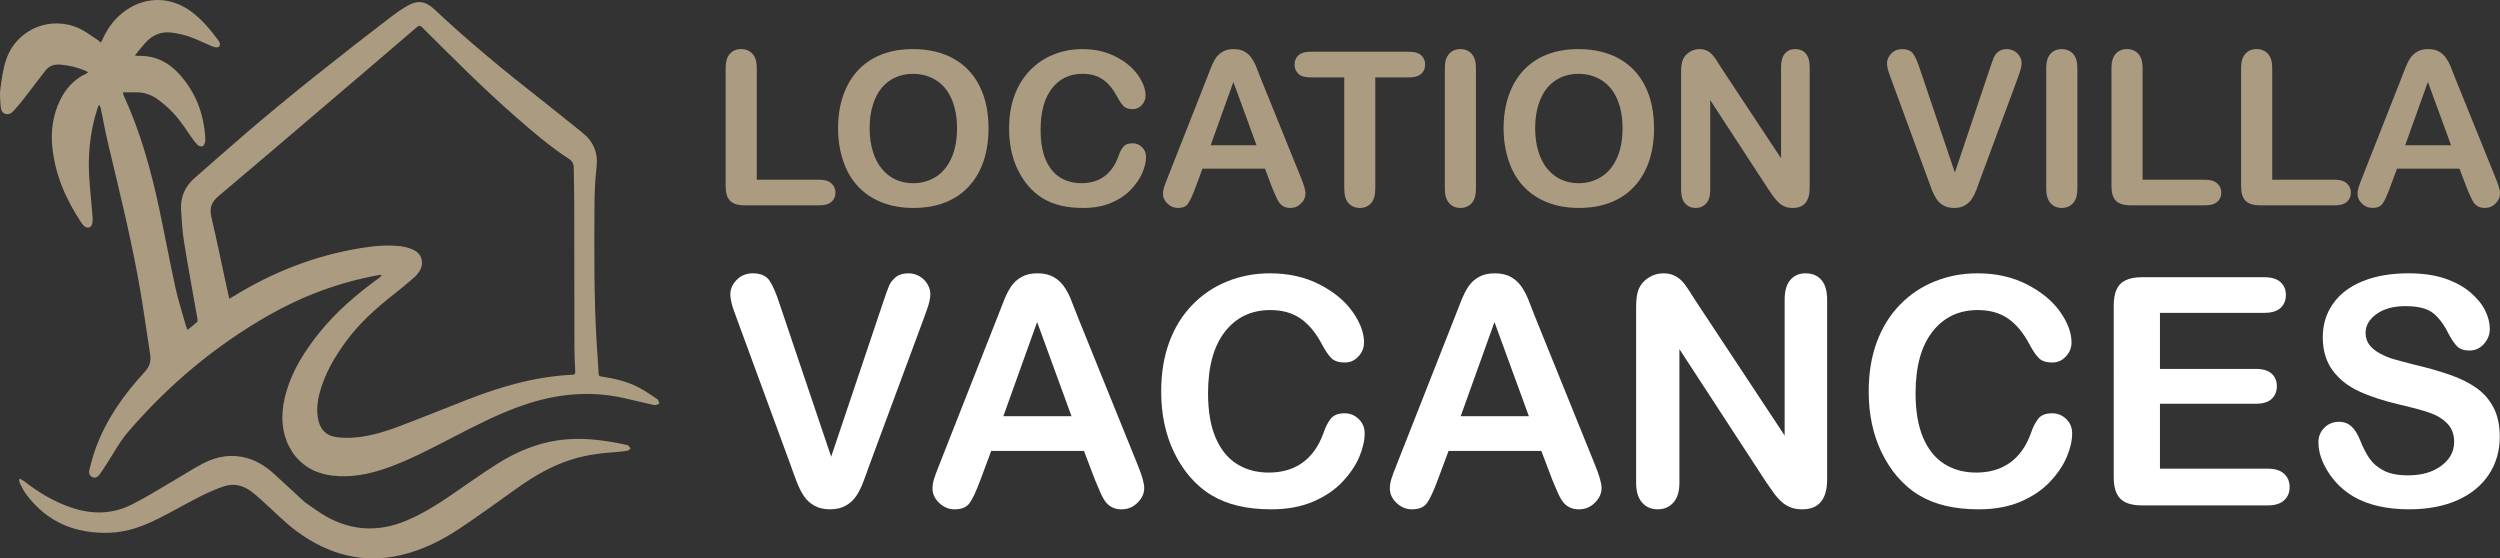
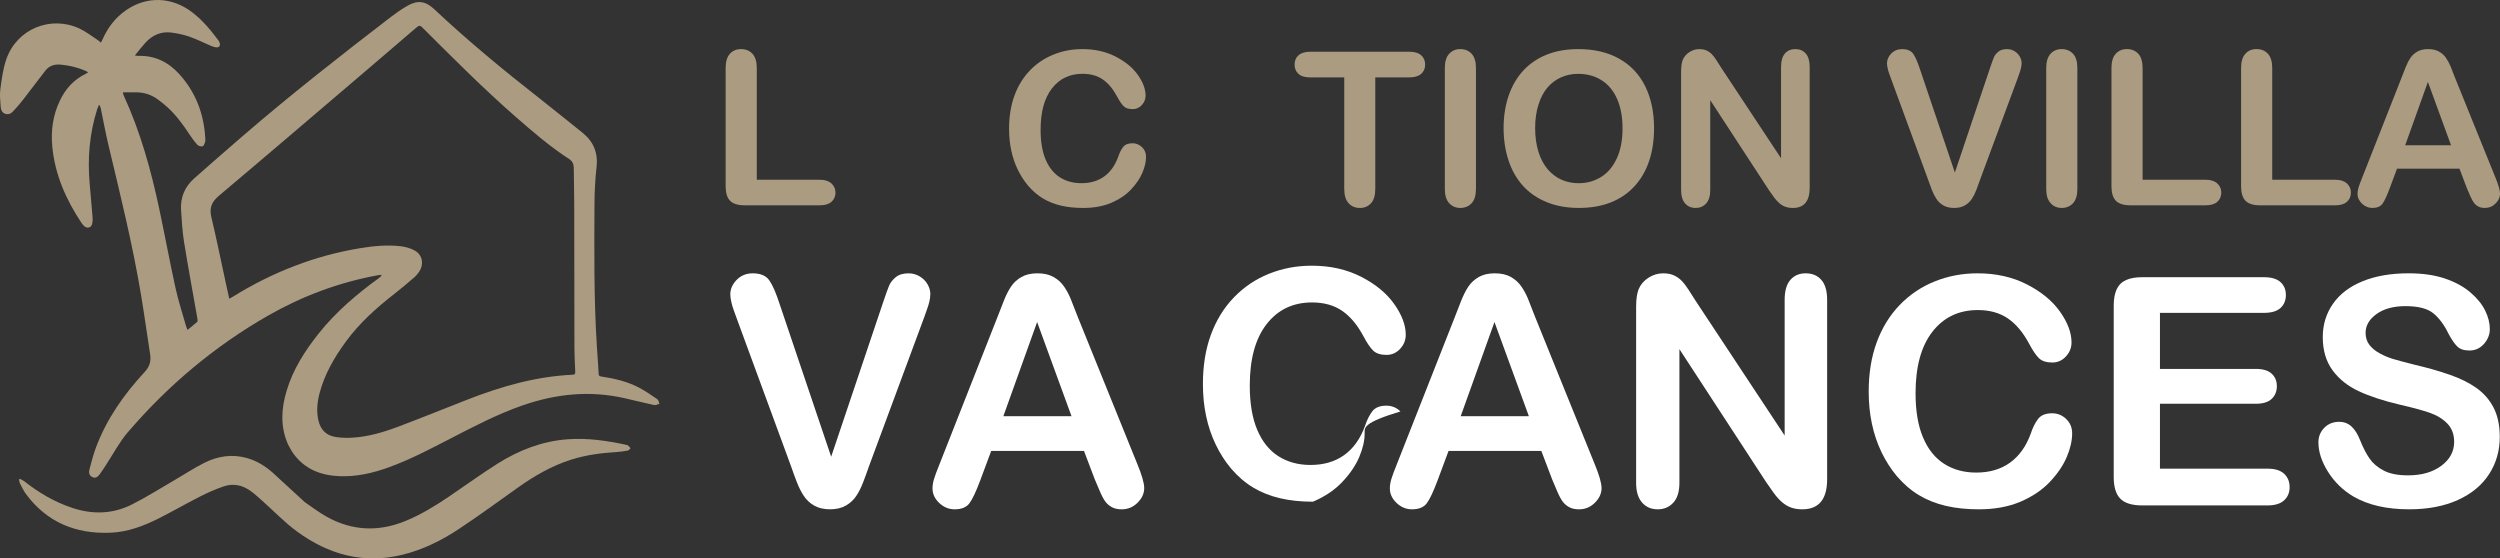
<svg xmlns="http://www.w3.org/2000/svg" version="1.1" id="Calque_1" x="0px" y="0px" width="195.502px" height="43.669px" viewBox="0 0 195.502 43.669" enable-background="new 0 0 195.502 43.669" xml:space="preserve">
  <rect x="0" y="0" width="195.502" height="43.669" fill="#333333" stroke="none" />
  <g>
    <g>
      <path fill="#AB9C81" d="M22.524,34.757c-0.618-1.4-0.529-2.804-0.108-4.204c0.503-1.677,1.429-3.119,2.509-4.477    c1.344-1.688,2.968-3.072,4.708-4.331c0.082-0.059,0.16-0.125,0.216-0.257c-0.104,0.012-0.209,0.019-0.313,0.038    c-3.042,0.557-5.903,1.63-8.58,3.159c-4.19,2.397-7.836,5.471-10.974,9.133c-0.649,0.759-1.12,1.67-1.673,2.51    c-0.172,0.263-0.335,0.531-0.525,0.78c-0.136,0.177-0.316,0.322-0.564,0.201c-0.251-0.123-0.287-0.36-0.226-0.59    c0.152-0.577,0.3-1.16,0.509-1.719c0.839-2.243,2.196-4.166,3.808-5.908c0.405-0.437,0.514-0.857,0.428-1.401    c-0.24-1.531-0.448-3.066-0.703-4.595c-0.658-3.942-1.616-7.82-2.544-11.704c-0.23-0.961-0.406-1.935-0.607-2.904    C7.862,8.39,7.833,8.292,7.741,8.182C7.695,8.295,7.643,8.408,7.605,8.524c-0.611,1.922-0.774,3.889-0.587,5.892    c0.083,0.88,0.157,1.76,0.226,2.642c0.011,0.148-0.001,0.307-0.039,0.451c-0.076,0.296-0.362,0.384-0.598,0.189    c-0.087-0.072-0.164-0.161-0.227-0.255c-1.214-1.822-2.083-3.78-2.291-5.982c-0.118-1.242,0.048-2.449,0.592-3.587    c0.439-0.921,1.084-1.646,2.015-2.097C6.754,5.749,6.808,5.71,6.892,5.66C6.818,5.613,6.771,5.574,6.716,5.55    C6.092,5.277,5.441,5.118,4.761,5.054C4.28,5.009,3.863,5.126,3.563,5.506c-0.577,0.73-1.127,1.481-1.698,2.216    c-0.256,0.329-0.526,0.648-0.81,0.955C0.892,8.854,0.687,8.989,0.42,8.903C0.149,8.816,0.071,8.576,0.053,8.34    C0.019,7.878-0.033,7.404,0.029,6.95c0.106-0.778,0.209-1.575,0.463-2.312c0.815-2.364,3.46-3.462,5.729-2.403    c0.502,0.234,0.948,0.59,1.417,0.894c0.078,0.05,0.145,0.118,0.251,0.207c0.059-0.113,0.107-0.199,0.146-0.289    c0.402-0.907,0.99-1.665,1.805-2.236c1.611-1.128,3.58-1.077,5.18,0.142c0.802,0.61,1.44,1.378,2.039,2.181    c0.05,0.068,0.095,0.145,0.119,0.225c0.067,0.219-0.041,0.368-0.268,0.344c-0.148-0.015-0.295-0.069-0.434-0.128    c-0.551-0.233-1.088-0.508-1.652-0.704c-0.452-0.158-0.933-0.258-1.409-0.323c-0.814-0.111-1.496,0.194-2.042,0.792    c-0.277,0.303-0.526,0.631-0.83,0.999c0.156,0.018,0.22,0.032,0.282,0.031c1.272-0.035,2.316,0.47,3.161,1.39    c1.306,1.422,1.958,3.123,2.066,5.04c0.007,0.113,0.014,0.235-0.021,0.34c-0.04,0.115-0.113,0.288-0.197,0.303    c-0.125,0.023-0.317-0.028-0.399-0.12c-0.24-0.267-0.456-0.56-0.653-0.862c-0.49-0.75-1.022-1.467-1.688-2.074    c-0.231-0.21-0.477-0.408-0.728-0.594c-0.52-0.387-1.105-0.584-1.757-0.572C10.288,7.225,9.966,7.22,9.608,7.22    C9.634,7.324,9.641,7.396,9.67,7.459c1.319,2.868,2.153,5.89,2.803,8.965c0.429,2.027,0.806,4.065,1.25,6.089    c0.217,0.99,0.536,1.96,0.81,2.938c0.028,0.1,0.072,0.194,0.13,0.349c0.271-0.222,0.522-0.416,0.755-0.629    c0.044-0.039,0.036-0.157,0.023-0.235c-0.351-2.001-0.723-3.998-1.047-6.003c-0.133-0.824-0.179-1.663-0.234-2.497    c-0.065-0.992,0.285-1.832,1.032-2.49c1.248-1.1,2.499-2.196,3.759-3.283c3.774-3.256,7.697-6.328,11.649-9.363    c0.399-0.306,0.818-0.59,1.253-0.843c0.8-0.465,1.423-0.378,2.1,0.258c2.641,2.484,5.435,4.787,8.29,7.019    c1.108,0.867,2.197,1.757,3.298,2.636c0.872,0.698,1.239,1.58,1.109,2.71c-0.11,0.952-0.156,1.916-0.161,2.875    c-0.019,3.727-0.05,7.455,0.189,11.178c0.047,0.701,0.103,1.401,0.137,2.104c0.011,0.201,0.137,0.194,0.268,0.215    c0.981,0.151,1.946,0.376,2.834,0.831c0.52,0.266,1.005,0.607,1.489,0.937c0.093,0.063,0.111,0.232,0.164,0.353    c-0.136,0.038-0.282,0.129-0.405,0.103c-0.798-0.169-1.589-0.374-2.387-0.552c-2.694-0.599-5.321-0.323-7.914,0.578    c-1.977,0.688-3.818,1.654-5.668,2.608c-1.573,0.811-3.138,1.636-4.805,2.239c-1.245,0.449-2.519,0.741-3.852,0.688    c-1.458-0.06-2.713-0.551-3.601-1.771C22.784,35.25,22.667,35.006,22.524,34.757z M29.126,5.097    c-4.002,3.41-7.994,6.831-12.015,10.218c-0.574,0.483-0.752,0.956-0.581,1.673c0.402,1.691,0.749,3.395,1.117,5.095    c0.09,0.413,0.182,0.827,0.282,1.282c0.136-0.079,0.233-0.132,0.327-0.19c3.068-1.898,6.37-3.186,9.935-3.771    c1.044-0.171,2.098-0.271,3.153-0.147c0.377,0.044,0.772,0.158,1.101,0.343c0.587,0.332,0.721,1.043,0.357,1.613    c-0.112,0.174-0.249,0.341-0.405,0.476c-0.503,0.435-1.011,0.866-1.535,1.274c-1.415,1.104-2.746,2.289-3.812,3.746    c-0.899,1.23-1.658,2.53-2.053,4.014c-0.185,0.696-0.26,1.404-0.106,2.118c0.162,0.746,0.606,1.222,1.373,1.335    c0.374,0.055,0.758,0.074,1.136,0.059c1.288-0.052,2.514-0.41,3.709-0.857c1.806-0.68,3.595-1.404,5.392-2.108    c2.669-1.046,5.399-1.834,8.285-1.966c0.196-0.01,0.205-0.107,0.198-0.259c-0.025-0.616-0.062-1.234-0.063-1.852    c-0.01-3.765-0.008-7.53-0.016-11.296c-0.003-0.931-0.027-1.863-0.038-2.794c-0.004-0.289-0.112-0.505-0.359-0.667    c-1.497-0.972-2.845-2.132-4.183-3.302c-2.5-2.186-4.844-4.535-7.192-6.88c-0.312-0.313-0.32-0.315-0.663-0.021    C31.364,3.175,30.261,4.124,29.126,5.097z" />
      <path fill="#AB9C81" d="M23.836,39.27c0.583,0.394,1.127,0.816,1.722,1.146c2.001,1.108,4.067,1.188,6.179,0.313    c1.22-0.504,2.336-1.19,3.422-1.929c1.25-0.849,2.475-1.737,3.752-2.543c1.668-1.053,3.478-1.755,5.467-1.905    c1.561-0.117,3.091,0.11,4.61,0.438c0.046,0.01,0.098,0.021,0.131,0.051c0.07,0.063,0.131,0.139,0.195,0.21    c-0.073,0.063-0.138,0.168-0.22,0.184c-0.289,0.056-0.582,0.095-0.875,0.114c-1.199,0.074-2.382,0.228-3.534,0.59    c-1.542,0.485-2.916,1.283-4.223,2.218c-1.509,1.075-3.008,2.168-4.55,3.193c-1.375,0.914-2.847,1.645-4.468,2.038    c-3.037,0.74-5.755-0.027-8.209-1.818c-0.977-0.715-1.823-1.606-2.732-2.414c-0.291-0.258-0.578-0.525-0.893-0.753    c-0.637-0.463-1.357-0.626-2.108-0.37c-0.635,0.216-1.256,0.489-1.855,0.794c-1.11,0.563-2.188,1.19-3.302,1.747    c-1.172,0.585-2.404,1.034-3.726,1.086c-2.699,0.104-4.953-0.815-6.592-3.033c-0.185-0.251-0.317-0.54-0.462-0.818    c-0.047-0.091-0.054-0.203-0.079-0.307c0.024-0.019,0.048-0.039,0.073-0.059c0.115,0.066,0.242,0.118,0.345,0.198    c1.137,0.892,2.356,1.615,3.743,2.075c1.614,0.536,3.178,0.487,4.68-0.271c1.143-0.576,2.229-1.267,3.338-1.909    c0.764-0.443,1.503-0.934,2.291-1.331c1.066-0.538,2.198-0.718,3.376-0.38c0.794,0.229,1.472,0.66,2.076,1.212    C22.215,37.774,23.016,38.518,23.836,39.27z" />
    </g>
    <g>
      <g>
        <path fill="#AB9C81" d="M59.181,5.315v8.742h4.933c0.394,0,0.694,0.095,0.906,0.287c0.21,0.191,0.314,0.431,0.314,0.72     c0,0.295-0.104,0.534-0.312,0.718c-0.208,0.183-0.511,0.274-0.909,0.274h-5.875c-0.529,0-0.91-0.117-1.143-0.353     c-0.231-0.234-0.349-0.614-0.349-1.139v-9.25c0-0.492,0.111-0.861,0.333-1.106c0.221-0.246,0.512-0.369,0.872-0.369     c0.366,0,0.663,0.121,0.889,0.364C59.068,4.449,59.181,4.819,59.181,5.315z" />
-         <path fill="#AB9C81" d="M71.381,3.84c1.245,0,2.314,0.253,3.208,0.757c0.893,0.506,1.568,1.225,2.026,2.156     c0.46,0.931,0.688,2.025,0.688,3.281c0,0.928-0.125,1.772-0.376,2.532c-0.252,0.76-0.628,1.417-1.131,1.975     c-0.503,0.557-1.119,0.983-1.852,1.277c-0.732,0.295-1.57,0.442-2.516,0.442c-0.939,0-1.78-0.151-2.524-0.455     c-0.742-0.303-1.361-0.73-1.858-1.282c-0.498-0.551-0.873-1.215-1.127-1.991c-0.254-0.776-0.381-1.614-0.381-2.515     c0-0.924,0.132-1.771,0.396-2.541c0.266-0.77,0.649-1.425,1.151-1.966c0.503-0.541,1.115-0.955,1.835-1.241     C69.644,3.984,70.463,3.84,71.381,3.84z M74.839,10.019c0-0.88-0.144-1.642-0.427-2.286C74.128,7.088,73.723,6.6,73.195,6.27     c-0.526-0.33-1.131-0.496-1.813-0.496c-0.486,0-0.936,0.091-1.348,0.275c-0.413,0.183-0.768,0.449-1.065,0.799     c-0.298,0.349-0.532,0.795-0.705,1.339c-0.172,0.543-0.258,1.154-0.258,1.832c0,0.682,0.086,1.299,0.258,1.851     c0.173,0.552,0.416,1.01,0.73,1.373c0.313,0.363,0.673,0.634,1.081,0.815c0.407,0.181,0.854,0.27,1.34,0.27     c0.622,0,1.194-0.155,1.716-0.467c0.521-0.311,0.937-0.792,1.245-1.442C74.685,11.769,74.839,10.969,74.839,10.019z" />
        <path fill="#AB9C81" d="M89.621,12.264c0,0.382-0.095,0.795-0.284,1.241c-0.188,0.445-0.484,0.882-0.888,1.311     c-0.405,0.429-0.921,0.777-1.549,1.044c-0.628,0.268-1.361,0.401-2.195,0.401c-0.635,0-1.211-0.06-1.729-0.18     c-0.519-0.121-0.99-0.307-1.414-0.562c-0.423-0.254-0.813-0.588-1.167-1.004c-0.317-0.376-0.587-0.799-0.812-1.265     c-0.225-0.468-0.392-0.965-0.504-1.495c-0.111-0.53-0.168-1.093-0.168-1.688c0-0.967,0.142-1.833,0.422-2.598     c0.282-0.765,0.685-1.418,1.209-1.961c0.524-0.544,1.14-0.958,1.844-1.241C83.09,3.983,83.84,3.84,84.638,3.84     c0.972,0,1.838,0.193,2.598,0.582c0.759,0.387,1.34,0.867,1.745,1.438c0.403,0.571,0.605,1.109,0.605,1.617     c0,0.279-0.099,0.525-0.295,0.737c-0.196,0.214-0.435,0.32-0.712,0.32c-0.313,0-0.545-0.074-0.7-0.222     c-0.157-0.147-0.329-0.401-0.521-0.762c-0.318-0.595-0.69-1.041-1.118-1.336c-0.43-0.295-0.959-0.442-1.586-0.442     c-1,0-1.796,0.379-2.389,1.139c-0.592,0.759-0.889,1.838-0.889,3.236c0,0.934,0.13,1.711,0.393,2.331s0.634,1.083,1.114,1.388     c0.481,0.307,1.044,0.459,1.688,0.459c0.699,0,1.29-0.172,1.773-0.52s0.849-0.856,1.095-1.528     c0.104-0.316,0.231-0.575,0.384-0.774c0.153-0.2,0.399-0.299,0.737-0.299c0.29,0,0.538,0.101,0.746,0.304     C89.516,11.711,89.621,11.963,89.621,12.264z" />
-         <path fill="#AB9C81" d="M99.492,14.697l-0.572-1.508h-4.884l-0.574,1.541c-0.224,0.6-0.415,1.006-0.573,1.216     c-0.158,0.21-0.418,0.315-0.777,0.315c-0.306,0-0.577-0.111-0.812-0.335c-0.235-0.225-0.353-0.479-0.353-0.763     c0-0.164,0.027-0.333,0.082-0.508s0.145-0.417,0.271-0.729l3.072-7.8c0.087-0.224,0.193-0.493,0.314-0.807     c0.124-0.314,0.255-0.575,0.394-0.782c0.14-0.208,0.322-0.375,0.549-0.504s0.507-0.193,0.84-0.193     c0.34,0,0.622,0.064,0.848,0.193c0.228,0.128,0.411,0.294,0.55,0.496s0.257,0.419,0.354,0.651     c0.095,0.233,0.216,0.542,0.363,0.93l3.139,7.75c0.246,0.59,0.368,1.019,0.368,1.287c0,0.279-0.115,0.534-0.348,0.766     c-0.232,0.233-0.513,0.348-0.84,0.348c-0.191,0-0.355-0.034-0.492-0.102c-0.136-0.068-0.251-0.161-0.344-0.278     c-0.094-0.117-0.192-0.298-0.299-0.541C99.661,15.097,99.569,14.883,99.492,14.697z M94.674,11.362h3.589l-1.811-4.957     L94.674,11.362z" />
        <path fill="#AB9C81" d="M110.203,6.053h-2.655v8.726c0,0.502-0.113,0.876-0.337,1.119s-0.513,0.364-0.867,0.364     c-0.36,0-0.655-0.122-0.881-0.368c-0.228-0.246-0.341-0.617-0.341-1.115V6.053h-2.654c-0.415,0-0.725-0.091-0.926-0.275     c-0.202-0.182-0.304-0.424-0.304-0.725c0-0.312,0.105-0.558,0.315-0.737c0.211-0.181,0.515-0.271,0.914-0.271h7.735     c0.42,0,0.731,0.093,0.937,0.279c0.206,0.186,0.308,0.429,0.308,0.729s-0.104,0.542-0.312,0.725     C110.927,5.961,110.617,6.053,110.203,6.053z" />
        <path fill="#AB9C81" d="M112.987,14.778V5.315c0-0.492,0.112-0.861,0.337-1.106c0.224-0.246,0.513-0.369,0.868-0.369     c0.365,0,0.662,0.121,0.89,0.364c0.225,0.244,0.338,0.614,0.338,1.111v9.463c0,0.498-0.113,0.869-0.338,1.115     c-0.228,0.246-0.524,0.368-0.89,0.368c-0.35,0-0.638-0.125-0.865-0.373C113.1,15.64,112.987,15.27,112.987,14.778z" />
        <path fill="#AB9C81" d="M123.425,3.84c1.245,0,2.315,0.253,3.209,0.757c0.893,0.506,1.568,1.225,2.026,2.156     c0.46,0.931,0.688,2.025,0.688,3.281c0,0.928-0.125,1.772-0.377,2.532c-0.251,0.76-0.627,1.417-1.13,1.975     c-0.503,0.557-1.12,0.983-1.852,1.277c-0.732,0.295-1.57,0.442-2.516,0.442c-0.939,0-1.781-0.151-2.523-0.455     c-0.743-0.303-1.363-0.73-1.86-1.282c-0.498-0.551-0.873-1.215-1.127-1.991c-0.253-0.776-0.381-1.614-0.381-2.515     c0-0.924,0.133-1.771,0.397-2.541c0.265-0.77,0.649-1.425,1.15-1.966c0.503-0.541,1.115-0.955,1.836-1.241     C121.688,3.984,122.507,3.84,123.425,3.84z M126.884,10.019c0-0.88-0.144-1.642-0.427-2.286     c-0.284-0.645-0.689-1.133-1.218-1.463c-0.526-0.33-1.132-0.496-1.814-0.496c-0.486,0-0.935,0.091-1.347,0.275     c-0.413,0.183-0.768,0.449-1.066,0.799c-0.297,0.349-0.532,0.795-0.704,1.339c-0.172,0.543-0.258,1.154-0.258,1.832     c0,0.682,0.086,1.299,0.258,1.851c0.172,0.552,0.415,1.01,0.729,1.373c0.313,0.363,0.674,0.634,1.081,0.815s0.854,0.27,1.34,0.27     c0.622,0,1.194-0.155,1.716-0.467c0.522-0.311,0.938-0.792,1.246-1.442S126.884,10.969,126.884,10.019z" />
        <path fill="#AB9C81" d="M134.601,5.299l4.679,7.079V5.233c0-0.463,0.101-0.812,0.3-1.044c0.198-0.232,0.467-0.349,0.807-0.349     c0.349,0,0.625,0.117,0.827,0.349c0.202,0.232,0.304,0.581,0.304,1.044v9.448c0,1.054-0.438,1.581-1.312,1.581     c-0.219,0-0.415-0.031-0.59-0.094c-0.175-0.063-0.338-0.162-0.492-0.299c-0.152-0.136-0.294-0.296-0.425-0.479     c-0.132-0.184-0.262-0.37-0.394-0.562l-4.563-6.996v7.037c0,0.459-0.107,0.806-0.319,1.041c-0.214,0.234-0.486,0.352-0.82,0.352     c-0.345,0-0.62-0.118-0.827-0.356c-0.208-0.237-0.312-0.583-0.312-1.037V5.603c0-0.393,0.044-0.702,0.131-0.926     c0.104-0.246,0.276-0.446,0.517-0.602c0.241-0.156,0.499-0.234,0.779-0.234c0.217,0,0.404,0.036,0.56,0.106     c0.156,0.071,0.293,0.167,0.41,0.287s0.237,0.276,0.361,0.467C134.343,4.892,134.471,5.092,134.601,5.299z" />
        <path fill="#AB9C81" d="M150.152,5.438l2.72,8.055l2.729-8.112c0.142-0.426,0.249-0.723,0.319-0.889     c0.071-0.167,0.189-0.316,0.354-0.45c0.164-0.134,0.388-0.201,0.671-0.201c0.208,0,0.4,0.052,0.579,0.156     c0.178,0.104,0.315,0.242,0.417,0.414c0.102,0.172,0.151,0.345,0.151,0.52c0,0.12-0.016,0.25-0.049,0.389     c-0.032,0.14-0.073,0.276-0.123,0.41c-0.049,0.134-0.099,0.271-0.146,0.415l-2.91,7.849c-0.104,0.3-0.208,0.584-0.311,0.855     c-0.104,0.27-0.225,0.508-0.36,0.712c-0.138,0.205-0.319,0.374-0.545,0.504c-0.227,0.131-0.505,0.197-0.831,0.197     c-0.328,0-0.606-0.064-0.832-0.193c-0.228-0.127-0.41-0.296-0.55-0.508c-0.139-0.209-0.261-0.448-0.364-0.716     c-0.104-0.268-0.207-0.552-0.312-0.852l-2.859-7.784c-0.049-0.143-0.1-0.281-0.151-0.418c-0.052-0.137-0.097-0.284-0.131-0.442     c-0.036-0.158-0.054-0.292-0.054-0.401c0-0.278,0.112-0.532,0.336-0.762c0.224-0.23,0.505-0.344,0.845-0.344     c0.414,0,0.708,0.127,0.881,0.381C149.795,4.476,149.972,4.881,150.152,5.438z" />
        <path fill="#AB9C81" d="M160.017,14.778V5.315c0-0.492,0.112-0.861,0.336-1.106c0.224-0.246,0.514-0.369,0.869-0.369     c0.365,0,0.662,0.121,0.889,0.364c0.227,0.244,0.34,0.614,0.34,1.111v9.463c0,0.498-0.113,0.869-0.34,1.115     c-0.227,0.246-0.523,0.368-0.889,0.368c-0.351,0-0.639-0.125-0.865-0.373C160.13,15.64,160.017,15.27,160.017,14.778z" />
        <path fill="#AB9C81" d="M167.553,5.315v8.742h4.934c0.394,0,0.694,0.095,0.905,0.287c0.211,0.191,0.315,0.431,0.315,0.72     c0,0.295-0.104,0.534-0.311,0.718c-0.208,0.183-0.512,0.274-0.91,0.274h-5.875c-0.53,0-0.91-0.117-1.144-0.353     c-0.231-0.234-0.348-0.614-0.348-1.139v-9.25c0-0.492,0.111-0.861,0.332-1.106c0.222-0.246,0.512-0.369,0.873-0.369     c0.365,0,0.662,0.121,0.89,0.364C167.44,4.449,167.553,4.819,167.553,5.315z" />
        <path fill="#AB9C81" d="M177.69,5.315v8.742h4.934c0.393,0,0.694,0.095,0.904,0.287c0.211,0.191,0.315,0.431,0.315,0.72     c0,0.295-0.104,0.534-0.312,0.718c-0.207,0.183-0.511,0.274-0.908,0.274h-5.876c-0.529,0-0.91-0.117-1.144-0.353     c-0.231-0.234-0.348-0.614-0.348-1.139v-9.25c0-0.492,0.111-0.861,0.332-1.106c0.223-0.246,0.512-0.369,0.873-0.369     c0.366,0,0.662,0.121,0.89,0.364C177.577,4.449,177.69,4.819,177.69,5.315z" />
        <path fill="#AB9C81" d="M192.905,14.697l-0.573-1.508h-4.884l-0.573,1.541c-0.225,0.6-0.415,1.006-0.573,1.216     c-0.159,0.21-0.418,0.315-0.778,0.315c-0.307,0-0.577-0.111-0.813-0.335c-0.234-0.225-0.352-0.479-0.352-0.763     c0-0.164,0.027-0.333,0.082-0.508s0.145-0.417,0.27-0.729l3.073-7.8c0.087-0.224,0.192-0.493,0.315-0.807     s0.255-0.575,0.394-0.782c0.139-0.208,0.321-0.375,0.549-0.504c0.227-0.128,0.507-0.193,0.84-0.193     c0.339,0,0.62,0.064,0.848,0.193c0.227,0.128,0.411,0.294,0.549,0.496c0.14,0.202,0.257,0.419,0.354,0.651     c0.095,0.233,0.217,0.542,0.364,0.93l3.138,7.75c0.245,0.59,0.369,1.019,0.369,1.287c0,0.279-0.116,0.534-0.349,0.766     c-0.232,0.233-0.512,0.348-0.84,0.348c-0.191,0-0.354-0.034-0.491-0.102s-0.252-0.161-0.345-0.278     c-0.093-0.117-0.192-0.298-0.299-0.541C193.074,15.097,192.98,14.883,192.905,14.697z M188.086,11.362h3.589l-1.811-4.957     L188.086,11.362z" />
      </g>
      <g>
        <path fill="#FFFFFF" d="M60.958,23.749l4.04,11.966l4.055-12.052c0.211-0.633,0.369-1.073,0.475-1.321     c0.105-0.248,0.28-0.47,0.523-0.669c0.243-0.199,0.576-0.298,0.998-0.298c0.309,0,0.595,0.078,0.858,0.231     c0.263,0.155,0.471,0.359,0.621,0.615s0.225,0.514,0.225,0.771c0,0.18-0.025,0.372-0.073,0.58     c-0.049,0.207-0.109,0.409-0.183,0.607c-0.073,0.2-0.146,0.405-0.218,0.616l-4.322,11.661c-0.155,0.446-0.308,0.87-0.463,1.271     c-0.155,0.403-0.333,0.757-0.536,1.06c-0.203,0.305-0.473,0.555-0.809,0.749c-0.337,0.194-0.749,0.292-1.236,0.292     c-0.486,0-0.899-0.096-1.235-0.286c-0.337-0.191-0.608-0.442-0.815-0.755c-0.207-0.312-0.387-0.667-0.542-1.065     c-0.155-0.396-0.308-0.819-0.463-1.266l-4.249-11.563c-0.072-0.212-0.146-0.42-0.225-0.622c-0.077-0.203-0.143-0.421-0.193-0.657     c-0.055-0.235-0.08-0.434-0.08-0.596c0-0.415,0.167-0.792,0.498-1.133c0.334-0.34,0.751-0.511,1.255-0.511     c0.616,0,1.053,0.189,1.309,0.566C60.428,22.316,60.69,22.92,60.958,23.749z" />
        <path fill="#FFFFFF" d="M85.62,37.503l-0.851-2.239h-7.256l-0.852,2.287c-0.334,0.894-0.617,1.497-0.854,1.809     c-0.234,0.312-0.62,0.469-1.155,0.469c-0.455,0-0.856-0.167-1.205-0.498c-0.35-0.334-0.524-0.711-0.524-1.133     c0-0.244,0.041-0.495,0.123-0.756c0.08-0.259,0.214-0.619,0.401-1.083l4.564-11.588c0.13-0.334,0.286-0.733,0.469-1.199     c0.182-0.467,0.377-0.854,0.584-1.163c0.207-0.308,0.479-0.559,0.815-0.748c0.338-0.192,0.753-0.287,1.248-0.287     c0.503,0,0.923,0.095,1.26,0.287c0.337,0.189,0.608,0.436,0.815,0.736c0.207,0.299,0.382,0.623,0.524,0.967     c0.141,0.346,0.322,0.806,0.541,1.382l4.662,11.517c0.365,0.876,0.549,1.513,0.549,1.911c0,0.414-0.173,0.793-0.519,1.138     c-0.345,0.345-0.761,0.518-1.247,0.518c-0.283,0-0.528-0.051-0.73-0.152c-0.202-0.103-0.373-0.239-0.512-0.414     c-0.138-0.174-0.286-0.441-0.443-0.804C85.871,38.098,85.734,37.78,85.62,37.503z M78.462,32.549h5.332l-2.69-7.365     L78.462,32.549z" />
-         <path fill="#FFFFFF" d="M106.717,33.888c0,0.567-0.141,1.184-0.421,1.845s-0.72,1.311-1.32,1.947     c-0.6,0.638-1.367,1.154-2.301,1.553c-0.934,0.396-2.02,0.596-3.263,0.596c-0.941,0-1.797-0.089-2.568-0.269     c-0.771-0.179-1.471-0.456-2.1-0.834c-0.629-0.376-1.207-0.873-1.735-1.49c-0.47-0.56-0.872-1.188-1.204-1.881     c-0.334-0.694-0.582-1.435-0.749-2.222c-0.167-0.788-0.25-1.623-0.25-2.507c0-1.438,0.209-2.723,0.627-3.86     c0.419-1.136,1.017-2.106,1.797-2.914c0.778-0.808,1.691-1.424,2.738-1.845c1.046-0.422,2.162-0.633,3.347-0.633     c1.446,0,2.732,0.288,3.86,0.864c1.128,0.576,1.992,1.288,2.592,2.135c0.601,0.85,0.901,1.65,0.901,2.405     c0,0.414-0.146,0.779-0.438,1.096c-0.293,0.316-0.646,0.475-1.061,0.475c-0.462,0-0.809-0.109-1.041-0.329     c-0.23-0.219-0.488-0.597-0.771-1.132c-0.471-0.884-1.025-1.546-1.662-1.984c-0.638-0.438-1.423-0.657-2.356-0.657     c-1.485,0-2.667,0.564-3.548,1.692c-0.88,1.128-1.321,2.73-1.321,4.809c0,1.388,0.195,2.542,0.584,3.462     c0.391,0.922,0.942,1.61,1.656,2.064c0.715,0.454,1.55,0.682,2.508,0.682c1.039,0,1.918-0.258,2.636-0.772     c0.718-0.517,1.259-1.271,1.625-2.271c0.154-0.472,0.346-0.854,0.571-1.151c0.229-0.296,0.594-0.443,1.096-0.443     c0.431,0,0.801,0.15,1.108,0.451C106.562,33.068,106.717,33.441,106.717,33.888z" />
+         <path fill="#FFFFFF" d="M106.717,33.888c0,0.567-0.141,1.184-0.421,1.845s-0.72,1.311-1.32,1.947     c-0.6,0.638-1.367,1.154-2.301,1.553c-0.941,0-1.797-0.089-2.568-0.269     c-0.771-0.179-1.471-0.456-2.1-0.834c-0.629-0.376-1.207-0.873-1.735-1.49c-0.47-0.56-0.872-1.188-1.204-1.881     c-0.334-0.694-0.582-1.435-0.749-2.222c-0.167-0.788-0.25-1.623-0.25-2.507c0-1.438,0.209-2.723,0.627-3.86     c0.419-1.136,1.017-2.106,1.797-2.914c0.778-0.808,1.691-1.424,2.738-1.845c1.046-0.422,2.162-0.633,3.347-0.633     c1.446,0,2.732,0.288,3.86,0.864c1.128,0.576,1.992,1.288,2.592,2.135c0.601,0.85,0.901,1.65,0.901,2.405     c0,0.414-0.146,0.779-0.438,1.096c-0.293,0.316-0.646,0.475-1.061,0.475c-0.462,0-0.809-0.109-1.041-0.329     c-0.23-0.219-0.488-0.597-0.771-1.132c-0.471-0.884-1.025-1.546-1.662-1.984c-0.638-0.438-1.423-0.657-2.356-0.657     c-1.485,0-2.667,0.564-3.548,1.692c-0.88,1.128-1.321,2.73-1.321,4.809c0,1.388,0.195,2.542,0.584,3.462     c0.391,0.922,0.942,1.61,1.656,2.064c0.715,0.454,1.55,0.682,2.508,0.682c1.039,0,1.918-0.258,2.636-0.772     c0.718-0.517,1.259-1.271,1.625-2.271c0.154-0.472,0.346-0.854,0.571-1.151c0.229-0.296,0.594-0.443,1.096-0.443     c0.431,0,0.801,0.15,1.108,0.451C106.562,33.068,106.717,33.441,106.717,33.888z" />
        <path fill="#FFFFFF" d="M121.385,37.503l-0.852-2.239h-7.255l-0.852,2.287c-0.334,0.894-0.617,1.497-0.854,1.809     c-0.234,0.312-0.62,0.469-1.156,0.469c-0.454,0-0.855-0.167-1.204-0.498c-0.351-0.334-0.524-0.711-0.524-1.133     c0-0.244,0.041-0.495,0.122-0.756c0.081-0.259,0.215-0.619,0.402-1.083l4.564-11.588c0.13-0.334,0.285-0.733,0.468-1.199     c0.183-0.467,0.378-0.854,0.584-1.163c0.208-0.308,0.48-0.559,0.816-0.748c0.337-0.192,0.753-0.287,1.248-0.287     c0.503,0,0.924,0.095,1.259,0.287c0.338,0.189,0.609,0.436,0.816,0.736c0.207,0.299,0.382,0.623,0.524,0.967     c0.141,0.346,0.322,0.806,0.541,1.382l4.662,11.517c0.365,0.876,0.549,1.513,0.549,1.911c0,0.414-0.174,0.793-0.519,1.138     s-0.761,0.518-1.247,0.518c-0.284,0-0.528-0.051-0.73-0.152c-0.203-0.103-0.374-0.239-0.512-0.414     c-0.138-0.174-0.287-0.441-0.444-0.804C121.635,38.098,121.499,37.78,121.385,37.503z M114.228,32.549h5.332l-2.691-7.365     L114.228,32.549z" />
        <path fill="#FFFFFF" d="M132.61,23.541l6.951,10.518V23.443c0-0.689,0.148-1.207,0.444-1.551c0.297-0.346,0.696-0.518,1.2-0.518     c0.519,0,0.927,0.172,1.229,0.518c0.3,0.344,0.45,0.861,0.45,1.551v14.036c0,1.566-0.648,2.35-1.947,2.35     c-0.325,0-0.617-0.047-0.877-0.14c-0.26-0.094-0.502-0.242-0.73-0.443c-0.228-0.204-0.438-0.441-0.634-0.714     c-0.193-0.271-0.389-0.549-0.584-0.834l-6.78-10.396v10.457c0,0.682-0.158,1.197-0.474,1.545     c-0.316,0.35-0.723,0.524-1.218,0.524c-0.512,0-0.921-0.176-1.229-0.529c-0.31-0.353-0.464-0.867-0.464-1.54V23.991     c0-0.584,0.064-1.042,0.195-1.376c0.153-0.364,0.409-0.663,0.767-0.894c0.357-0.231,0.742-0.347,1.156-0.347     c0.325,0,0.603,0.053,0.833,0.159c0.232,0.105,0.435,0.246,0.609,0.425c0.175,0.178,0.354,0.411,0.536,0.695     C132.227,22.936,132.416,23.232,132.61,23.541z" />
        <path fill="#FFFFFF" d="M162.044,33.888c0,0.567-0.14,1.184-0.42,1.845s-0.72,1.311-1.32,1.947     c-0.601,0.638-1.368,1.154-2.301,1.553c-0.934,0.396-2.021,0.596-3.263,0.596c-0.941,0-1.798-0.089-2.567-0.269     c-0.772-0.179-1.472-0.456-2.101-0.834c-0.63-0.376-1.207-0.873-1.735-1.49c-0.471-0.56-0.871-1.188-1.205-1.881     c-0.333-0.694-0.582-1.435-0.748-2.222c-0.167-0.788-0.25-1.623-0.25-2.507c0-1.438,0.21-2.723,0.627-3.86     c0.418-1.136,1.017-2.106,1.796-2.914s1.691-1.424,2.739-1.845c1.047-0.422,2.162-0.633,3.347-0.633     c1.445,0,2.731,0.288,3.859,0.864c1.128,0.576,1.992,1.288,2.594,2.135c0.6,0.85,0.899,1.65,0.899,2.405     c0,0.414-0.145,0.779-0.438,1.096c-0.291,0.316-0.645,0.475-1.06,0.475c-0.463,0-0.809-0.109-1.04-0.329     c-0.23-0.219-0.489-0.597-0.773-1.132c-0.471-0.884-1.024-1.546-1.662-1.984c-0.637-0.438-1.423-0.657-2.355-0.657     c-1.484,0-2.668,0.564-3.548,1.692s-1.32,2.73-1.32,4.809c0,1.388,0.193,2.542,0.584,3.462c0.389,0.922,0.94,1.61,1.655,2.064     c0.714,0.454,1.551,0.682,2.508,0.682c1.038,0,1.917-0.258,2.636-0.772c0.718-0.517,1.26-1.271,1.624-2.271     c0.155-0.472,0.346-0.854,0.573-1.151c0.227-0.296,0.593-0.443,1.096-0.443c0.43,0,0.8,0.15,1.107,0.451     C161.89,33.068,162.044,33.441,162.044,33.888z" />
        <path fill="#FFFFFF" d="M177.054,24.466h-8.144v4.383h7.499c0.552,0,0.963,0.123,1.234,0.37c0.272,0.248,0.409,0.575,0.409,0.98     c0,0.406-0.135,0.736-0.402,0.992s-0.682,0.383-1.241,0.383h-7.499v5.077h8.424c0.568,0,0.996,0.131,1.284,0.396     c0.288,0.264,0.432,0.615,0.432,1.053c0,0.422-0.144,0.766-0.432,1.028c-0.288,0.264-0.716,0.396-1.284,0.396h-9.823     c-0.788,0-1.354-0.175-1.698-0.524c-0.346-0.349-0.518-0.913-0.518-1.691V23.893c0-0.519,0.077-0.943,0.231-1.271     c0.154-0.329,0.396-0.568,0.724-0.717c0.329-0.152,0.749-0.227,1.261-0.227h9.543c0.576,0,1.005,0.129,1.284,0.383     c0.28,0.256,0.42,0.592,0.42,1.005c0,0.422-0.14,0.761-0.42,1.017C178.059,24.338,177.63,24.466,177.054,24.466z" />
        <path fill="#FFFFFF" d="M195.484,34.168c0,1.079-0.277,2.048-0.834,2.909c-0.556,0.86-1.368,1.534-2.439,2.021     c-1.072,0.486-2.342,0.73-3.811,0.73c-1.762,0-3.214-0.333-4.358-0.999c-0.812-0.479-1.471-1.118-1.978-1.916     c-0.508-0.8-0.762-1.576-0.762-2.332c0-0.438,0.153-0.813,0.457-1.125c0.305-0.313,0.692-0.47,1.162-0.47     c0.383,0,0.704,0.123,0.968,0.365c0.264,0.244,0.488,0.605,0.677,1.084c0.227,0.567,0.473,1.043,0.735,1.424     c0.264,0.381,0.635,0.696,1.113,0.943c0.479,0.248,1.108,0.371,1.888,0.371c1.07,0,1.941-0.249,2.611-0.749     c0.669-0.498,1.004-1.121,1.004-1.867c0-0.593-0.18-1.073-0.541-1.443c-0.361-0.369-0.828-0.65-1.4-0.846     c-0.571-0.195-1.338-0.402-2.295-0.62c-1.282-0.301-2.354-0.652-3.22-1.055c-0.864-0.4-1.55-0.948-2.058-1.643     c-0.507-0.694-0.761-1.556-0.761-2.587c0-0.982,0.269-1.854,0.805-2.616c0.534-0.764,1.311-1.35,2.325-1.759     c1.014-0.411,2.206-0.615,3.577-0.615c1.096,0,2.044,0.137,2.844,0.407c0.799,0.272,1.463,0.633,1.989,1.083     c0.528,0.451,0.914,0.924,1.157,1.419c0.244,0.495,0.366,0.978,0.366,1.448c0,0.431-0.153,0.817-0.457,1.163     c-0.304,0.344-0.684,0.517-1.139,0.517c-0.414,0-0.729-0.104-0.944-0.311c-0.214-0.206-0.447-0.545-0.699-1.017     c-0.325-0.673-0.714-1.199-1.169-1.575c-0.454-0.377-1.185-0.567-2.19-0.567c-0.934,0-1.686,0.206-2.259,0.615     c-0.571,0.41-0.858,0.903-0.858,1.479c0,0.356,0.098,0.666,0.292,0.925c0.195,0.26,0.463,0.482,0.804,0.669     c0.342,0.188,0.687,0.333,1.035,0.438s0.925,0.26,1.729,0.463c1.005,0.235,1.916,0.495,2.731,0.78     c0.816,0.283,1.509,0.627,2.083,1.034c0.571,0.405,1.018,0.919,1.338,1.539S195.484,33.266,195.484,34.168z" />
      </g>
    </g>
  </g>
</svg>